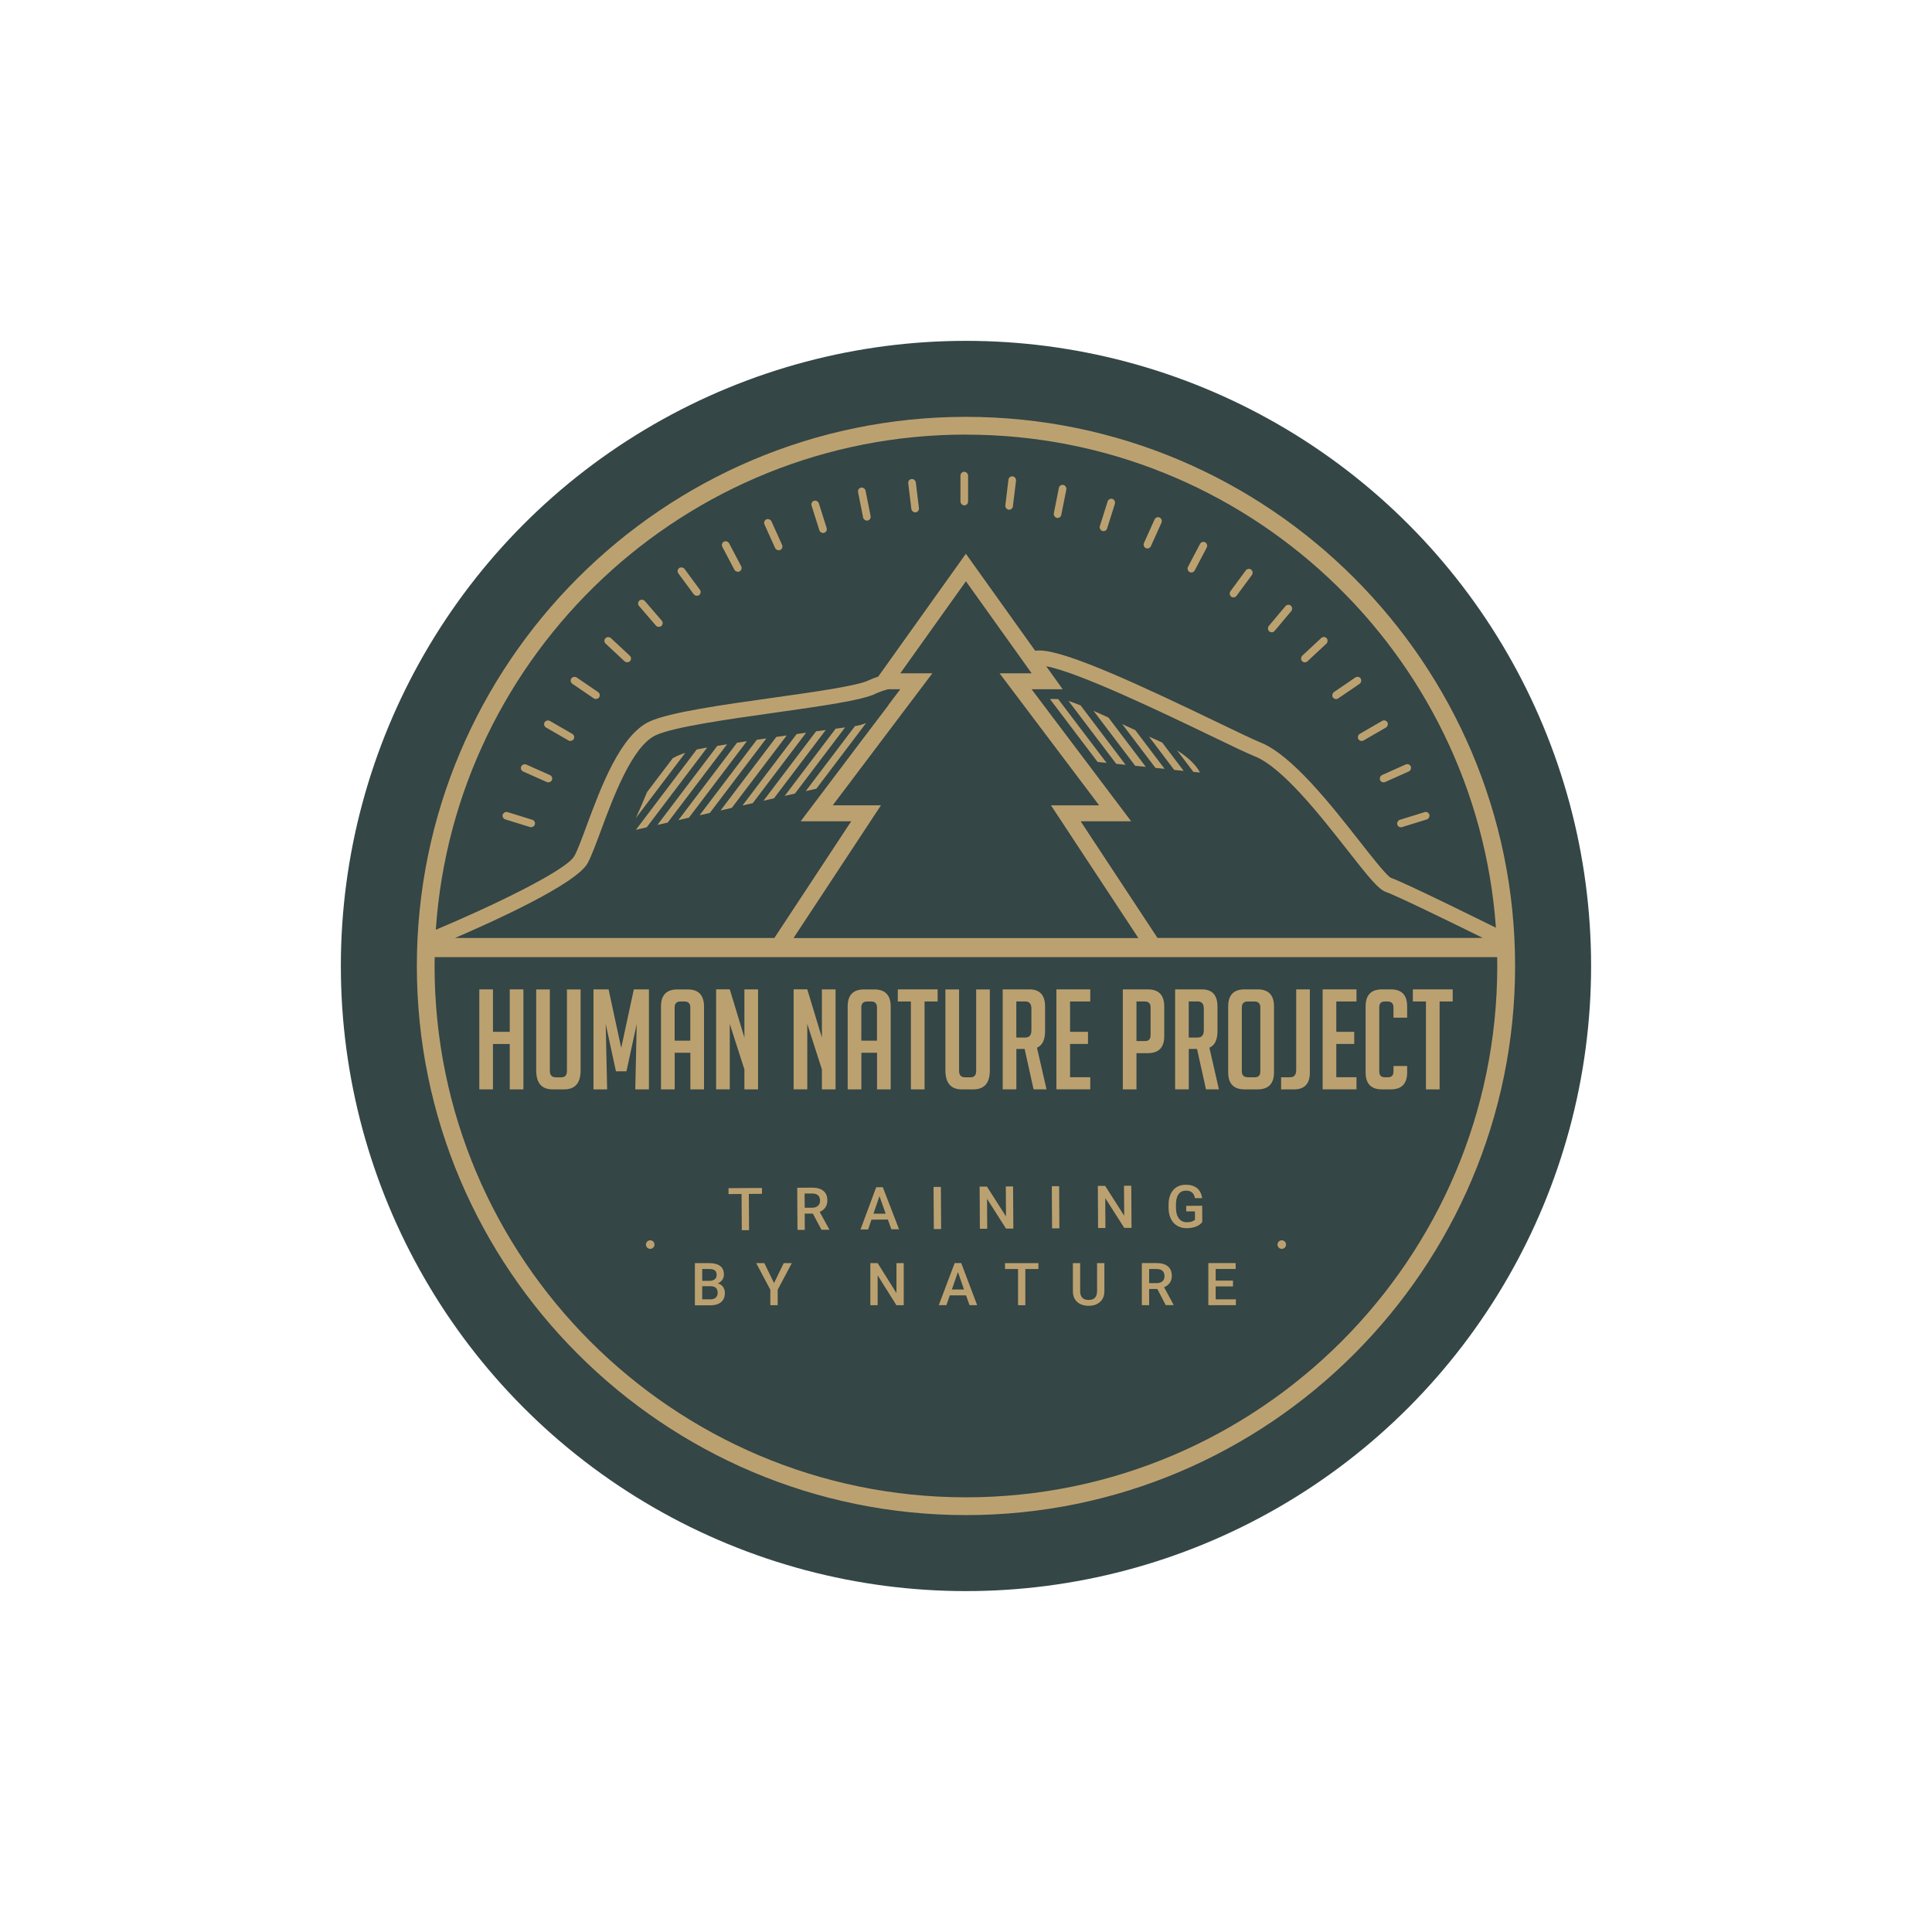
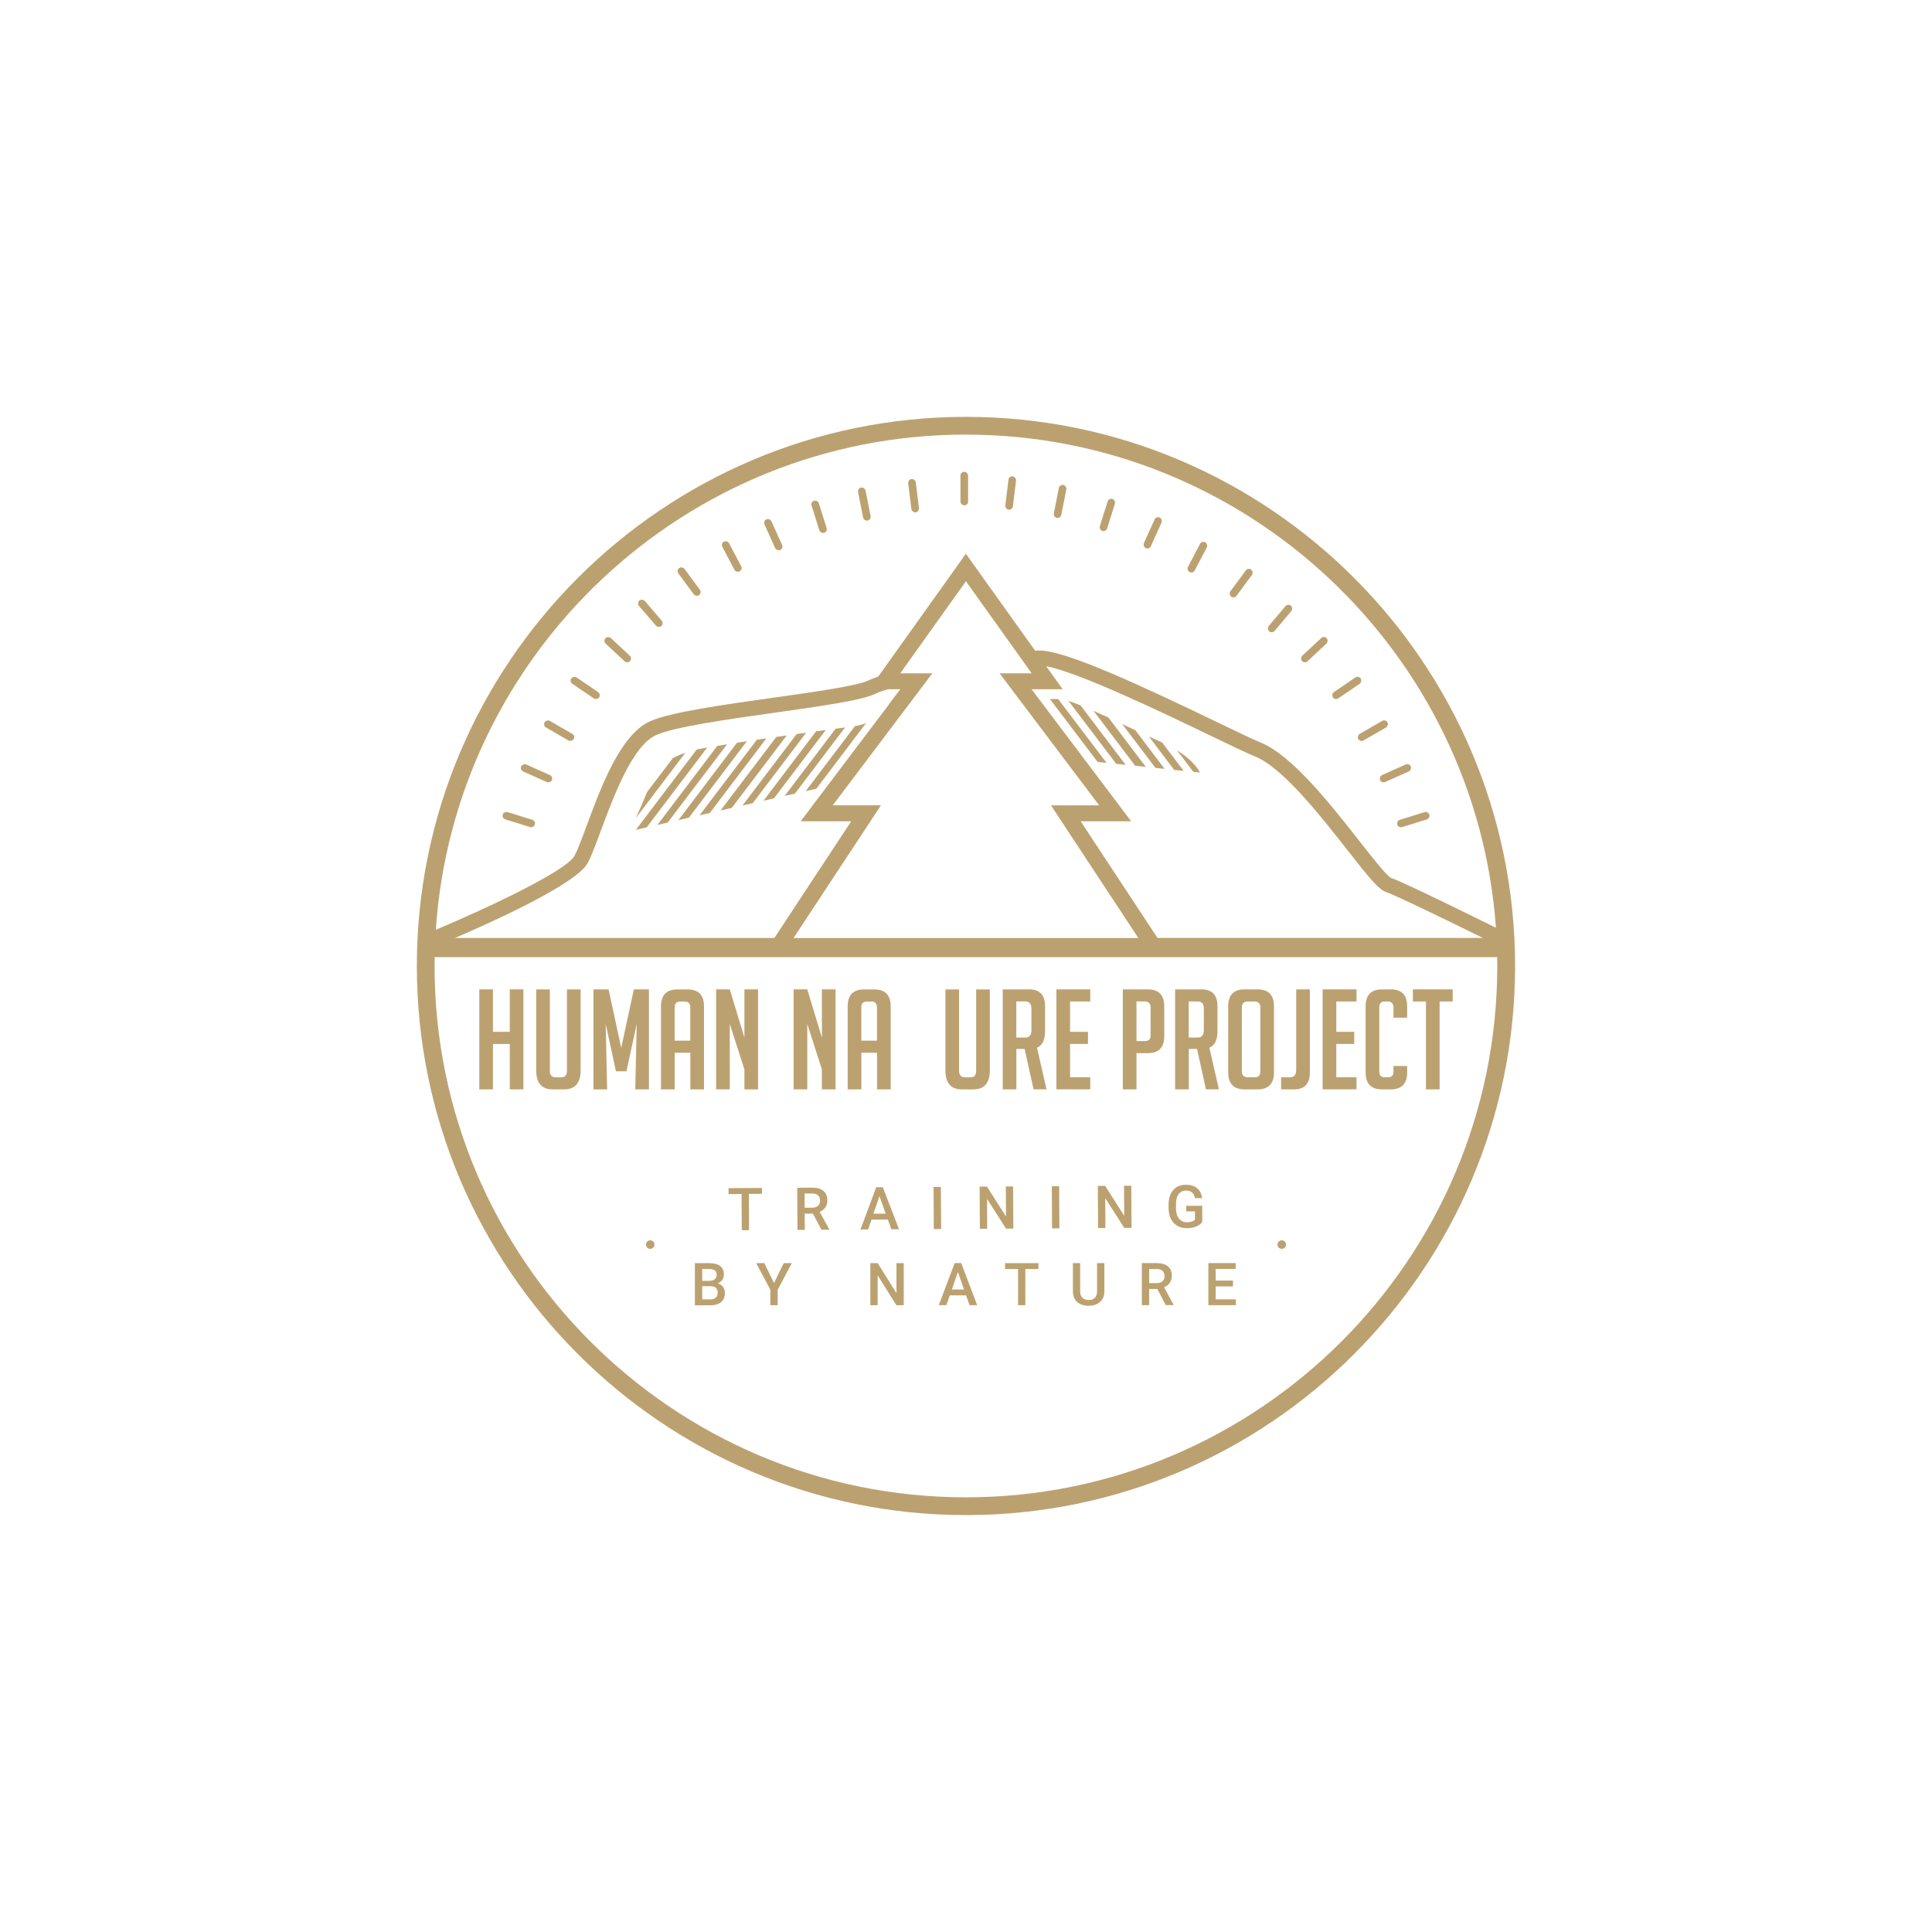
<svg xmlns="http://www.w3.org/2000/svg" id="Layer_1" viewBox="0 0 374.95 374.95">
  <defs>
    <style>.cls-1{fill:#344646;}.cls-2{fill:#bca170;}</style>
  </defs>
-   <circle class="cls-1" cx="187.47" cy="187.47" r="121.32" />
  <g>
    <g>
      <circle class="cls-2" cx="248.76" cy="241.54" r=".83" />
      <circle class="cls-2" cx="126.19" cy="241.54" r=".83" />
    </g>
    <g>
      <g>
        <path class="cls-2" d="m147.89,231.69l-2.56.02.04,7.04h-1.41s-.04-7.03-.04-7.03l-2.53.02v-1.15s6.49-.04,6.49-.04v1.15Z" />
        <path class="cls-2" d="m157.76,235.53h-1.59s.02,3.16.02,3.16h-1.42s-.05-8.18-.05-8.18l2.88-.02c.95,0,1.68.2,2.19.62.52.42.78,1.03.78,1.84,0,.55-.13,1.01-.39,1.38-.26.37-.63.66-1.1.86l1.86,3.4v.07h-1.52s-1.66-3.13-1.66-3.13Zm-1.59-1.14h1.46c.48-.01.85-.13,1.12-.38.27-.24.4-.58.4-1,0-.44-.13-.78-.38-1.02-.25-.24-.62-.36-1.12-.36h-1.5s.02,2.75.02,2.75Z" />
        <path class="cls-2" d="m172.3,236.68l-3.17.02-.65,1.91h-1.48s3.05-8.2,3.05-8.2h1.28s3.15,8.16,3.15,8.16h-1.49s-.68-1.89-.68-1.89Zm-2.78-1.13h2.37s-1.21-3.41-1.21-3.41l-1.17,3.41Z" />
        <path class="cls-2" d="m182.65,238.53h-1.42s-.05-8.18-.05-8.18h1.42s.05,8.18.05,8.18Z" />
        <path class="cls-2" d="m196.66,238.44h-1.42s-3.68-5.78-3.68-5.78l.03,5.81h-1.42s-.05-8.18-.05-8.18h1.42s3.7,5.8,3.7,5.8l-.04-5.83h1.41s.05,8.18.05,8.18Z" />
        <path class="cls-2" d="m205.6,238.39h-1.42s-.05-8.18-.05-8.18h1.42s.05,8.18.05,8.18Z" />
        <path class="cls-2" d="m219.61,238.3h-1.42s-3.69-5.78-3.69-5.78l.03,5.81h-1.42s-.05-8.18-.05-8.18h1.42s3.7,5.8,3.7,5.8l-.04-5.83h1.41s.05,8.18.05,8.18Z" />
        <path class="cls-2" d="m233.33,237.16c-.29.39-.7.68-1.23.89-.52.2-1.12.3-1.79.31-.69,0-1.3-.15-1.83-.46-.53-.31-.94-.75-1.23-1.33-.29-.58-.44-1.25-.46-2.03v-.64c-.01-1.24.28-2.21.87-2.91.59-.7,1.41-1.05,2.48-1.06.91,0,1.64.22,2.18.66.54.45.87,1.1.98,1.94h-1.4c-.16-.98-.74-1.47-1.73-1.46-.64,0-1.12.24-1.45.7-.33.46-.5,1.14-.5,2.02v.63c0,.88.2,1.57.58,2.06.38.49.9.73,1.56.72.73,0,1.24-.17,1.55-.5v-1.6s-1.7,0-1.7,0v-1.08s3.1-.02,3.1-.02l.02,3.14Z" />
      </g>
      <g>
        <path class="cls-2" d="m134.86,253.31v-8.17h2.8c.92,0,1.63.19,2.11.56s.72.92.72,1.66c0,.37-.1.71-.3,1.01-.2.3-.5.53-.89.7.44.12.78.35,1.02.68s.36.73.36,1.19c0,.77-.25,1.36-.74,1.77-.49.41-1.2.62-2.11.62h-2.98Zm1.42-4.73h1.39c.44,0,.79-.1,1.04-.3.25-.2.37-.48.37-.85,0-.4-.11-.7-.35-.88-.23-.18-.59-.27-1.07-.27h-1.38v2.3Zm0,1.04v2.55h1.58c.45,0,.79-.11,1.04-.33s.38-.53.38-.92c0-.85-.43-1.28-1.3-1.3h-1.69Z" />
        <path class="cls-2" d="m150.22,249.01l1.88-3.87h1.57l-2.74,5.16v3.01h-1.43v-3.01l-2.74-5.16h1.58l1.88,3.87Z" />
        <path class="cls-2" d="m175.39,253.31h-1.42l-3.64-5.8v5.8h-1.42v-8.17h1.42l3.65,5.82v-5.82h1.41v8.17Z" />
        <path class="cls-2" d="m187.49,251.4h-3.16l-.66,1.9h-1.48l3.09-8.17h1.27l3.09,8.17h-1.48l-.67-1.9Zm-2.77-1.14h2.37l-1.18-3.39-1.18,3.39Z" />
        <path class="cls-2" d="m201.54,246.28h-2.55v7.03h-1.41v-7.03h-2.53v-1.14h6.48v1.14Z" />
        <path class="cls-2" d="m214.33,245.14v5.46c0,.87-.28,1.56-.83,2.06-.56.51-1.3.76-2.22.76s-1.68-.25-2.23-.75c-.55-.5-.83-1.19-.83-2.08v-5.45h1.41v5.47c0,.55.14.96.42,1.25.28.29.69.43,1.22.43,1.09,0,1.64-.58,1.64-1.73v-5.42h1.41Z" />
        <path class="cls-2" d="m224.6,250.16h-1.58v3.14h-1.42v-8.17h2.87c.94,0,1.67.21,2.18.63s.77,1.04.77,1.84c0,.55-.13,1-.4,1.37-.26.37-.63.65-1.1.85l1.84,3.4v.07h-1.52l-1.64-3.14Zm-1.58-1.14h1.46c.48,0,.85-.12,1.12-.36.27-.24.4-.57.4-.99s-.13-.78-.37-1.02c-.25-.24-.62-.36-1.11-.37h-1.5v2.74Z" />
        <path class="cls-2" d="m239.29,249.66h-3.36v2.51h3.92v1.13h-5.34v-8.17h5.3v1.14h-3.88v2.26h3.36v1.12Z" />
      </g>
    </g>
  </g>
  <g>
    <path class="cls-2" d="m98.93,211.42v-8.81h-3.26v8.81h-2.65v-19.41h2.65v8.24h3.26v-8.24h2.65v19.41h-2.65Z" />
    <path class="cls-2" d="m112.68,192.01v15.73c0,2.45-1.07,3.68-3.2,3.68h-2.24c-2.12,0-3.18-1.23-3.18-3.7v-15.7h2.65v15.79c0,.85.39,1.27,1.16,1.27h1.08c.72,0,1.08-.42,1.08-1.27v-15.79h2.65Z" />
    <path class="cls-2" d="m120.55,203.42l2.46-11.41h2.93v19.41h-2.65l.28-12.7-1.99,9.19h-2.04l-1.99-9.19.28,12.7h-2.65v-19.41h2.93l2.46,11.41Z" />
    <path class="cls-2" d="m130.93,211.42h-2.65v-16.08c0-2.22,1.06-3.32,3.18-3.32h1.99c2.12,0,3.18,1.11,3.18,3.32v16.08h-2.65v-7.11h-3.04v7.11Zm3.04-9.46v-6.46c0-.76-.39-1.14-1.16-1.14h-.72c-.77,0-1.16.38-1.16,1.14v6.46h3.04Z" />
    <path class="cls-2" d="m144.47,201.39v-9.38h2.65v19.41h-2.65v-3.87l-2.84-8.84v12.7h-2.65v-19.41h2.65l2.84,9.38Z" />
    <path class="cls-2" d="m159.51,201.39v-9.38h2.65v19.41h-2.65v-3.87l-2.84-8.84v12.7h-2.65v-19.41h2.65l2.84,9.38Z" />
    <path class="cls-2" d="m167.16,211.42h-2.65v-16.08c0-2.22,1.06-3.32,3.18-3.32h1.99c2.12,0,3.18,1.11,3.18,3.32v16.08h-2.65v-7.11h-3.04v7.11Zm3.04-9.46v-6.46c0-.76-.39-1.14-1.16-1.14h-.72c-.77,0-1.16.38-1.16,1.14v6.46h3.04Z" />
-     <path class="cls-2" d="m179.43,194.36v17.06h-2.65v-17.06h-2.54v-2.35h7.73v2.35h-2.54Z" />
    <path class="cls-2" d="m192.1,192.01v15.73c0,2.45-1.07,3.68-3.2,3.68h-2.24c-2.12,0-3.18-1.23-3.18-3.7v-15.7h2.65v15.79c0,.85.39,1.27,1.16,1.27h1.08c.72,0,1.08-.42,1.08-1.27v-15.79h2.65Z" />
    <path class="cls-2" d="m194.59,192.01h5.19c2.02,0,3.04,1.11,3.04,3.32v4.78c0,1.69-.52,2.77-1.57,3.22l1.85,8.08h-2.51l-1.74-7.84h-1.6v7.84h-2.65v-19.41Zm2.65,9.35h1.74c.79,0,1.19-.47,1.19-1.41v-4.19c0-.94-.4-1.41-1.19-1.41h-1.74v7Z" />
    <path class="cls-2" d="m205.02,211.42v-19.41h6.57v2.35h-3.92v5.89h3.48v2.35h-3.48v6.46h3.92v2.35h-6.57Z" />
    <path class="cls-2" d="m217.92,192.01h4.83c2.14,0,3.2,1.11,3.2,3.32v5.76c0,2.2-1.06,3.3-3.18,3.3h-2.21v7.03h-2.65v-19.41Zm2.65,10.03h1.68c.7,0,1.05-.38,1.05-1.14v-5.41c0-.76-.4-1.14-1.19-1.14h-1.55v7.68Z" />
    <path class="cls-2" d="m228.05,192.01h5.19c2.02,0,3.04,1.11,3.04,3.32v4.78c0,1.69-.52,2.77-1.57,3.22l1.85,8.08h-2.51l-1.74-7.84h-1.6v7.84h-2.65v-19.41Zm2.65,9.35h1.74c.79,0,1.19-.47,1.19-1.41v-4.19c0-.94-.4-1.41-1.19-1.41h-1.74v7Z" />
    <path class="cls-2" d="m241.56,211.42c-2.14,0-3.2-1.1-3.2-3.3v-12.79c0-2.22,1.06-3.32,3.18-3.32h2.54c2.12,0,3.17,1.11,3.17,3.32v12.79c0,2.2-1.07,3.3-3.2,3.3h-2.49Zm.64-2.35h1.35c.7,0,1.05-.38,1.05-1.14v-12.43c0-.76-.4-1.14-1.19-1.14h-1.24c-.77,0-1.16.38-1.16,1.14v12.43c0,.76.4,1.14,1.19,1.14Z" />
    <path class="cls-2" d="m248.63,209.07h1.74c.79,0,1.19-.47,1.19-1.41v-15.65h2.65v16.14c0,2.18-1.02,3.27-3.07,3.27h-2.51v-2.35Z" />
    <path class="cls-2" d="m256.69,211.42v-19.41h6.57v2.35h-3.92v5.89h3.48v2.35h-3.48v6.46h3.92v2.35h-6.57Z" />
    <path class="cls-2" d="m273.09,206.88v1.24c0,2.2-1.06,3.3-3.17,3.3h-1.71c-2.12,0-3.18-1.1-3.18-3.3v-12.81c0-2.2,1.06-3.3,3.18-3.3h1.71c2.12,0,3.17,1.1,3.17,3.3v2.19h-2.65v-2c0-.76-.4-1.14-1.19-1.14h-.52c-.7,0-1.05.38-1.05,1.14v12.43c0,.76.35,1.14,1.05,1.14h.66c.7,0,1.05-.38,1.05-1.14v-1.05h2.65Z" />
    <path class="cls-2" d="m279.39,194.36v17.06h-2.65v-17.06h-2.54v-2.35h7.73v2.35h-2.54Z" />
  </g>
  <g>
    <g>
      <path class="cls-2" d="m225.56,144.11c-.17-.08-.32-.15-.5-.23-.63-.27-1.32-.58-2.07-.92l4.89,6.46,1.84.19-4.17-5.5Z" />
      <path class="cls-2" d="m207.37,136.03l9.26,12.21,1.82.19-8.74-11.53c-.84-.34-1.63-.63-2.34-.87Z" />
      <path class="cls-2" d="m217.78,140.51l6.46,8.52,1.78.18-5.69-7.5c-.83-.39-1.68-.79-2.56-1.2Z" />
      <path class="cls-2" d="m212.24,137.97l8.07,10.65,2.06.21-7.25-9.57c-.98-.45-1.94-.89-2.88-1.3Z" />
      <path class="cls-2" d="m203.76,135.66l9.26,12.22,1.74.18-9.39-12.38c-.67-.04-1.29-.02-1.61-.01Z" />
      <path class="cls-2" d="m232.87,149.93s-.83-2.05-4.43-4.3l3.16,4.17,1.27.13Z" />
    </g>
    <g>
      <path class="cls-2" d="m139.22,144.74l-11.63,15.35,1.99-.45,11.52-15.19c-.66.1-1.28.2-1.87.3Z" />
      <path class="cls-2" d="m150.66,143.02l-10.82,14.27,2.18-.5,10.66-14.06c-.67.09-1.35.19-2.02.29Z" />
      <path class="cls-2" d="m166.14,140.88s-.09.01-.21.03l-9.57,12.63,2.07-.47,9.65-12.74c-.65.26-1.32.46-1.94.55Z" />
      <path class="cls-2" d="m154.61,142.46l-10.51,13.86,1.99-.45,10.36-13.67c-.6.08-1.22.17-1.84.26Z" />
      <path class="cls-2" d="m158.37,141.94l-10.2,13.46,2.04-.47,10.05-13.26c-.6.08-1.23.17-1.89.26Z" />
      <path class="cls-2" d="m162.18,141.41l-9.89,13.05,1.99-.45,9.73-12.84c-.53.07-1.15.16-1.83.25Z" />
      <path class="cls-2" d="m135.23,145.44l-11.82,15.6,2.1-.48,11.74-15.49c-.81.14-1.49.27-2.03.38Z" />
      <path class="cls-2" d="m130.57,147.14l-4.99,6.58c-.84,2.06-1.6,3.78-2.19,5.06l9.61-12.68c-.76.26-1.59.57-2.43,1.04Z" />
      <path class="cls-2" d="m143.04,144.14l-11.38,15.02,2.04-.47,11.25-14.84c-.65.1-1.29.19-1.91.29Z" />
      <path class="cls-2" d="m146.88,143.57l-11.11,14.65,1.99-.45,10.97-14.47c-.62.09-1.24.18-1.85.27Z" />
    </g>
    <path class="cls-2" d="m187.47,80.9c-58.76,0-106.57,47.81-106.57,106.57s47.81,106.57,106.57,106.57,106.57-47.81,106.57-106.57-47.81-106.57-106.57-106.57Zm0,3.45c54.36,0,99.03,42.29,102.85,95.7-4.43-2.19-17.86-8.82-20.37-9.68-.85-.42-3.66-4-6.13-7.15-5.53-7.05-13.11-16.7-19.22-19.14-1.3-.52-4.33-1.98-8.18-3.83-14.72-7.09-29.52-14.01-34.7-14.01-.04,0-.08,0-.12,0-.17,0-.42.02-.71.04l-13.44-18.81-17.01,23.84c-.72.24-1.34.47-1.8.7-2.15,1.09-10.55,2.27-18.67,3.41-9.81,1.38-19.96,2.81-23.87,4.59-5.72,2.6-9.5,12.82-12.26,20.27-.93,2.52-1.74,4.7-2.36,5.83-1.6,2.93-17.1,10.23-26.9,14.33,3.62-53.6,48.38-96.1,102.88-96.1Zm-15.05,52.51l-1.54,2.03-4.23,5.58-6.12,8.11-5.14,6.81h9.81l-14.92,22.65h-61.99c7.56-3.25,23.55-10.5,25.75-14.52.72-1.32,1.52-3.49,2.54-6.22,2.44-6.59,6.12-16.54,10.73-18.63,3.53-1.6,13.91-3.07,23.07-4.36,9.12-1.29,17-2.4,19.58-3.7.54-.27,1.37-.56,2.4-.85h2.36l-2.33,3.09h.03Zm-1.46,19.43h-9.35l3.61-4.78,10.11-13.4,5.62-7.44h-6.23l12.74-17.86,12.76,17.86h-6.23l19.33,25.63h-9.35l16.96,25.75h-66.93l16.96-25.75Zm38.76,3.1h9.81l-19.33-25.63h6.03l-3.19-4.46c6.29,1.16,22.87,9.12,32.1,13.57,3.9,1.88,6.98,3.36,8.37,3.91,5.38,2.14,12.68,11.44,18.01,18.23,4.12,5.26,6.01,7.6,7.44,8.09,2,.69,12.61,5.86,18.83,8.93h-63.15l-14.92-22.65Zm-22.26,131.2c-56.86,0-103.12-46.26-103.12-103.12,0-.58.01-1.15.02-1.72h206.2c0,.57.02,1.15.02,1.72,0,56.86-46.26,103.12-103.12,103.12Z" />
  </g>
  <g>
    <rect class="cls-2" x="99.94" y="155.81" width="1.48" height="6.52" rx=".74" ry=".74" transform="translate(-81.08 208.07) rotate(-72.76)" />
    <rect class="cls-2" x="103.38" y="146.81" width="1.48" height="6.52" rx=".74" ry=".74" transform="translate(-75.34 184.03) rotate(-65.96)" />
    <rect class="cls-2" x="107.77" y="138.54" width="1.48" height="6.52" rx=".74" ry=".74" transform="translate(-68.54 164.88) rotate(-60)" />
    <rect class="cls-2" x="112.84" y="130.25" width="1.48" height="6.52" rx=".74" ry=".74" transform="translate(-60.72 152.13) rotate(-55.71)" />
    <rect class="cls-2" x="119.14" y="122.83" width="1.48" height="6.52" rx=".74" ry=".74" transform="translate(-54.09 127.77) rotate(-47)" />
    <rect class="cls-2" x="125.48" y="115.76" width="1.48" height="6.52" rx=".74" ry=".74" transform="translate(-47.09 111.22) rotate(-40.74)" />
    <rect class="cls-2" x="133" y="109.62" width="1.48" height="6.52" rx=".74" ry=".74" transform="translate(-40.9 101.53) rotate(-36.45)" />
    <rect class="cls-2" x="141.27" y="104.75" width="1.48" height="6.52" rx=".74" ry=".74" transform="translate(-33.95 78.51) rotate(-27.74)" />
    <rect class="cls-2" x="158.22" y="97.05" width="1.48" height="6.52" rx=".74" ry=".74" transform="translate(-22.8 52.43) rotate(-17.5)" />
    <rect class="cls-2" x="149.33" y="100.51" width="1.48" height="6.52" rx=".74" ry=".74" transform="translate(-29.38 70.82) rotate(-24.26)" />
    <rect class="cls-2" x="167" y="94.58" width="1.48" height="6.52" rx=".74" ry=".74" transform="translate(-15.85 34.56) rotate(-11.24)" />
    <rect class="cls-2" x="176.57" y="92.93" width="1.48" height="6.52" rx=".74" ry=".74" transform="translate(-10.33 22.14) rotate(-6.94)" />
    <rect class="cls-2" x="240.14" y="109.91" width="1.48" height="6.52" rx=".74" ry=".74" transform="translate(367.4 347.31) rotate(-143.55)" />
    <rect class="cls-2" x="247.66" y="116.79" width="1.48" height="6.52" rx=".74" ry=".74" transform="translate(361.32 371.77) rotate(-139.95)" />
    <rect class="cls-2" x="231.64" y="104.87" width="1.48" height="6.52" rx=".74" ry=".74" transform="translate(387.72 312) rotate(-152.26)" />
    <rect class="cls-2" x="214.15" y="96.69" width="1.48" height="6.52" rx=".74" ry=".74" transform="translate(389.8 259.88) rotate(-162.5)" />
    <rect class="cls-2" x="222.96" y="100.15" width="1.48" height="6.52" rx=".74" ry=".74" transform="translate(385.17 289.6) rotate(-155.74)" />
    <rect class="cls-2" x="204.97" y="94.05" width="1.48" height="6.52" rx=".74" ry=".74" transform="translate(388.53 232.85) rotate(-168.76)" />
    <rect class="cls-2" x="195.4" y="92.4" width="1.48" height="6.52" rx=".74" ry=".74" transform="translate(379.29 214.34) rotate(-173.06)" />
    <rect class="cls-2" x="186.4" y="91.56" width="1.48" height="6.52" rx=".74" ry=".74" />
    <rect class="cls-2" x="273.53" y="155.81" width="1.48" height="6.52" rx=".74" ry=".74" transform="translate(203.65 468.16) rotate(-107.24)" />
    <rect class="cls-2" x="270.08" y="146.81" width="1.48" height="6.52" rx=".74" ry=".74" transform="translate(244.09 458.53) rotate(-114.04)" />
    <rect class="cls-2" x="265.69" y="138.54" width="1.48" height="6.52" rx=".74" ry=".74" transform="translate(276.85 443.44) rotate(-120)" />
    <rect class="cls-2" x="260.63" y="130.25" width="1.48" height="6.52" rx=".74" ry=".74" transform="translate(298.32 424.67) rotate(-124.29)" />
    <rect class="cls-2" x="254.33" y="122.83" width="1.48" height="6.52" rx=".74" ry=".74" transform="translate(336.82 398.62) rotate(-133)" />
  </g>
</svg>